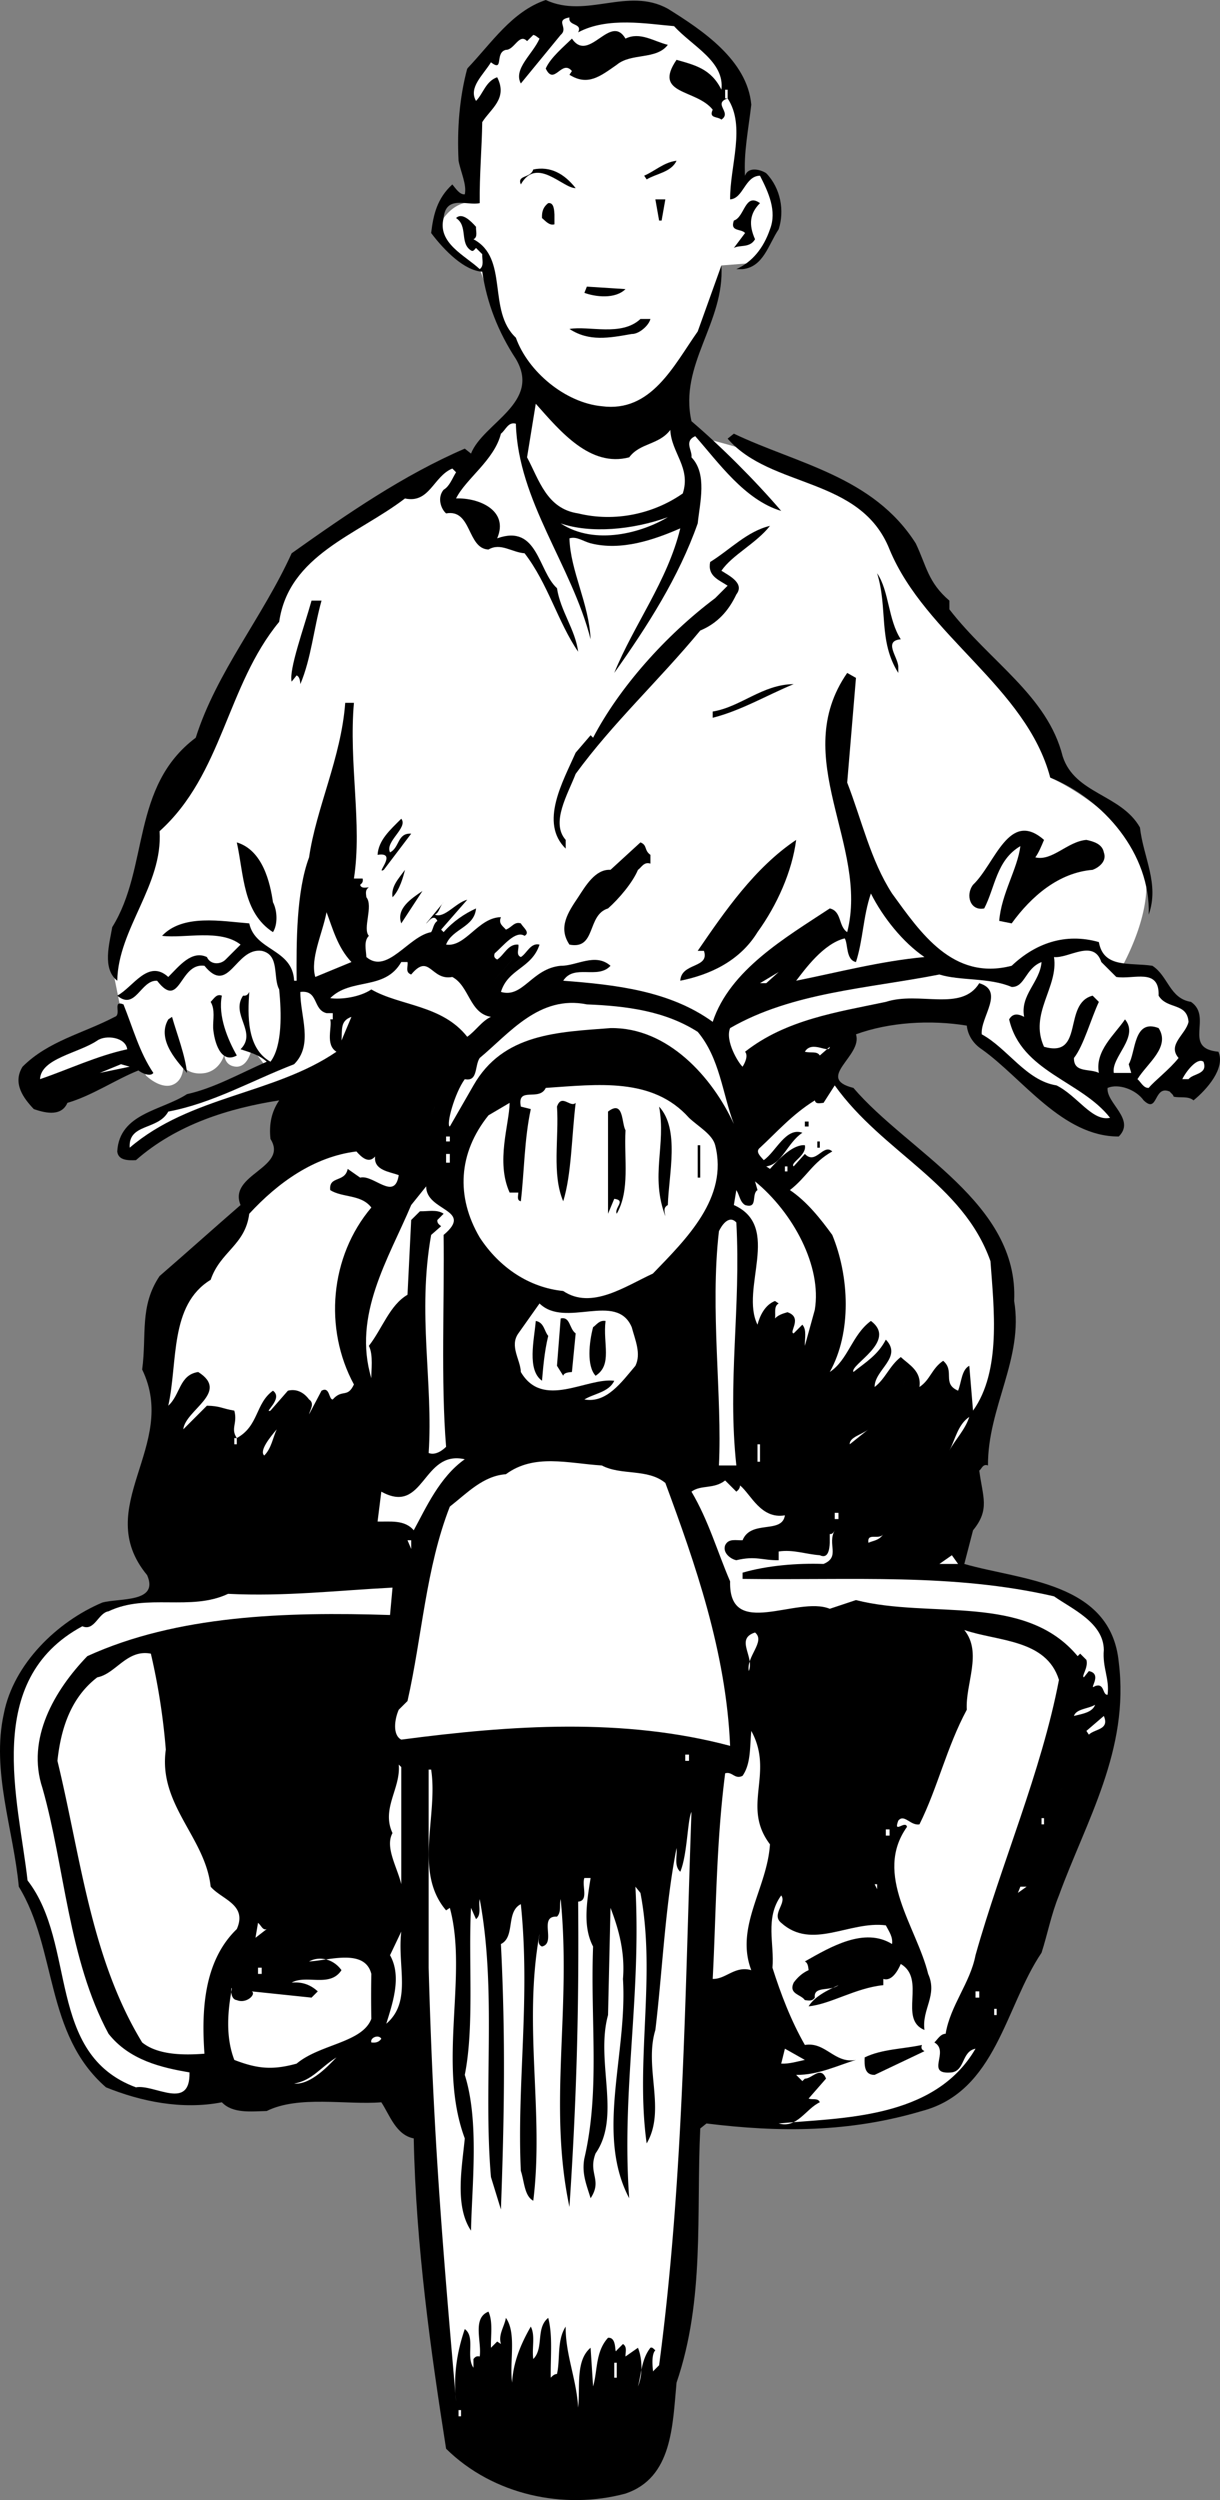
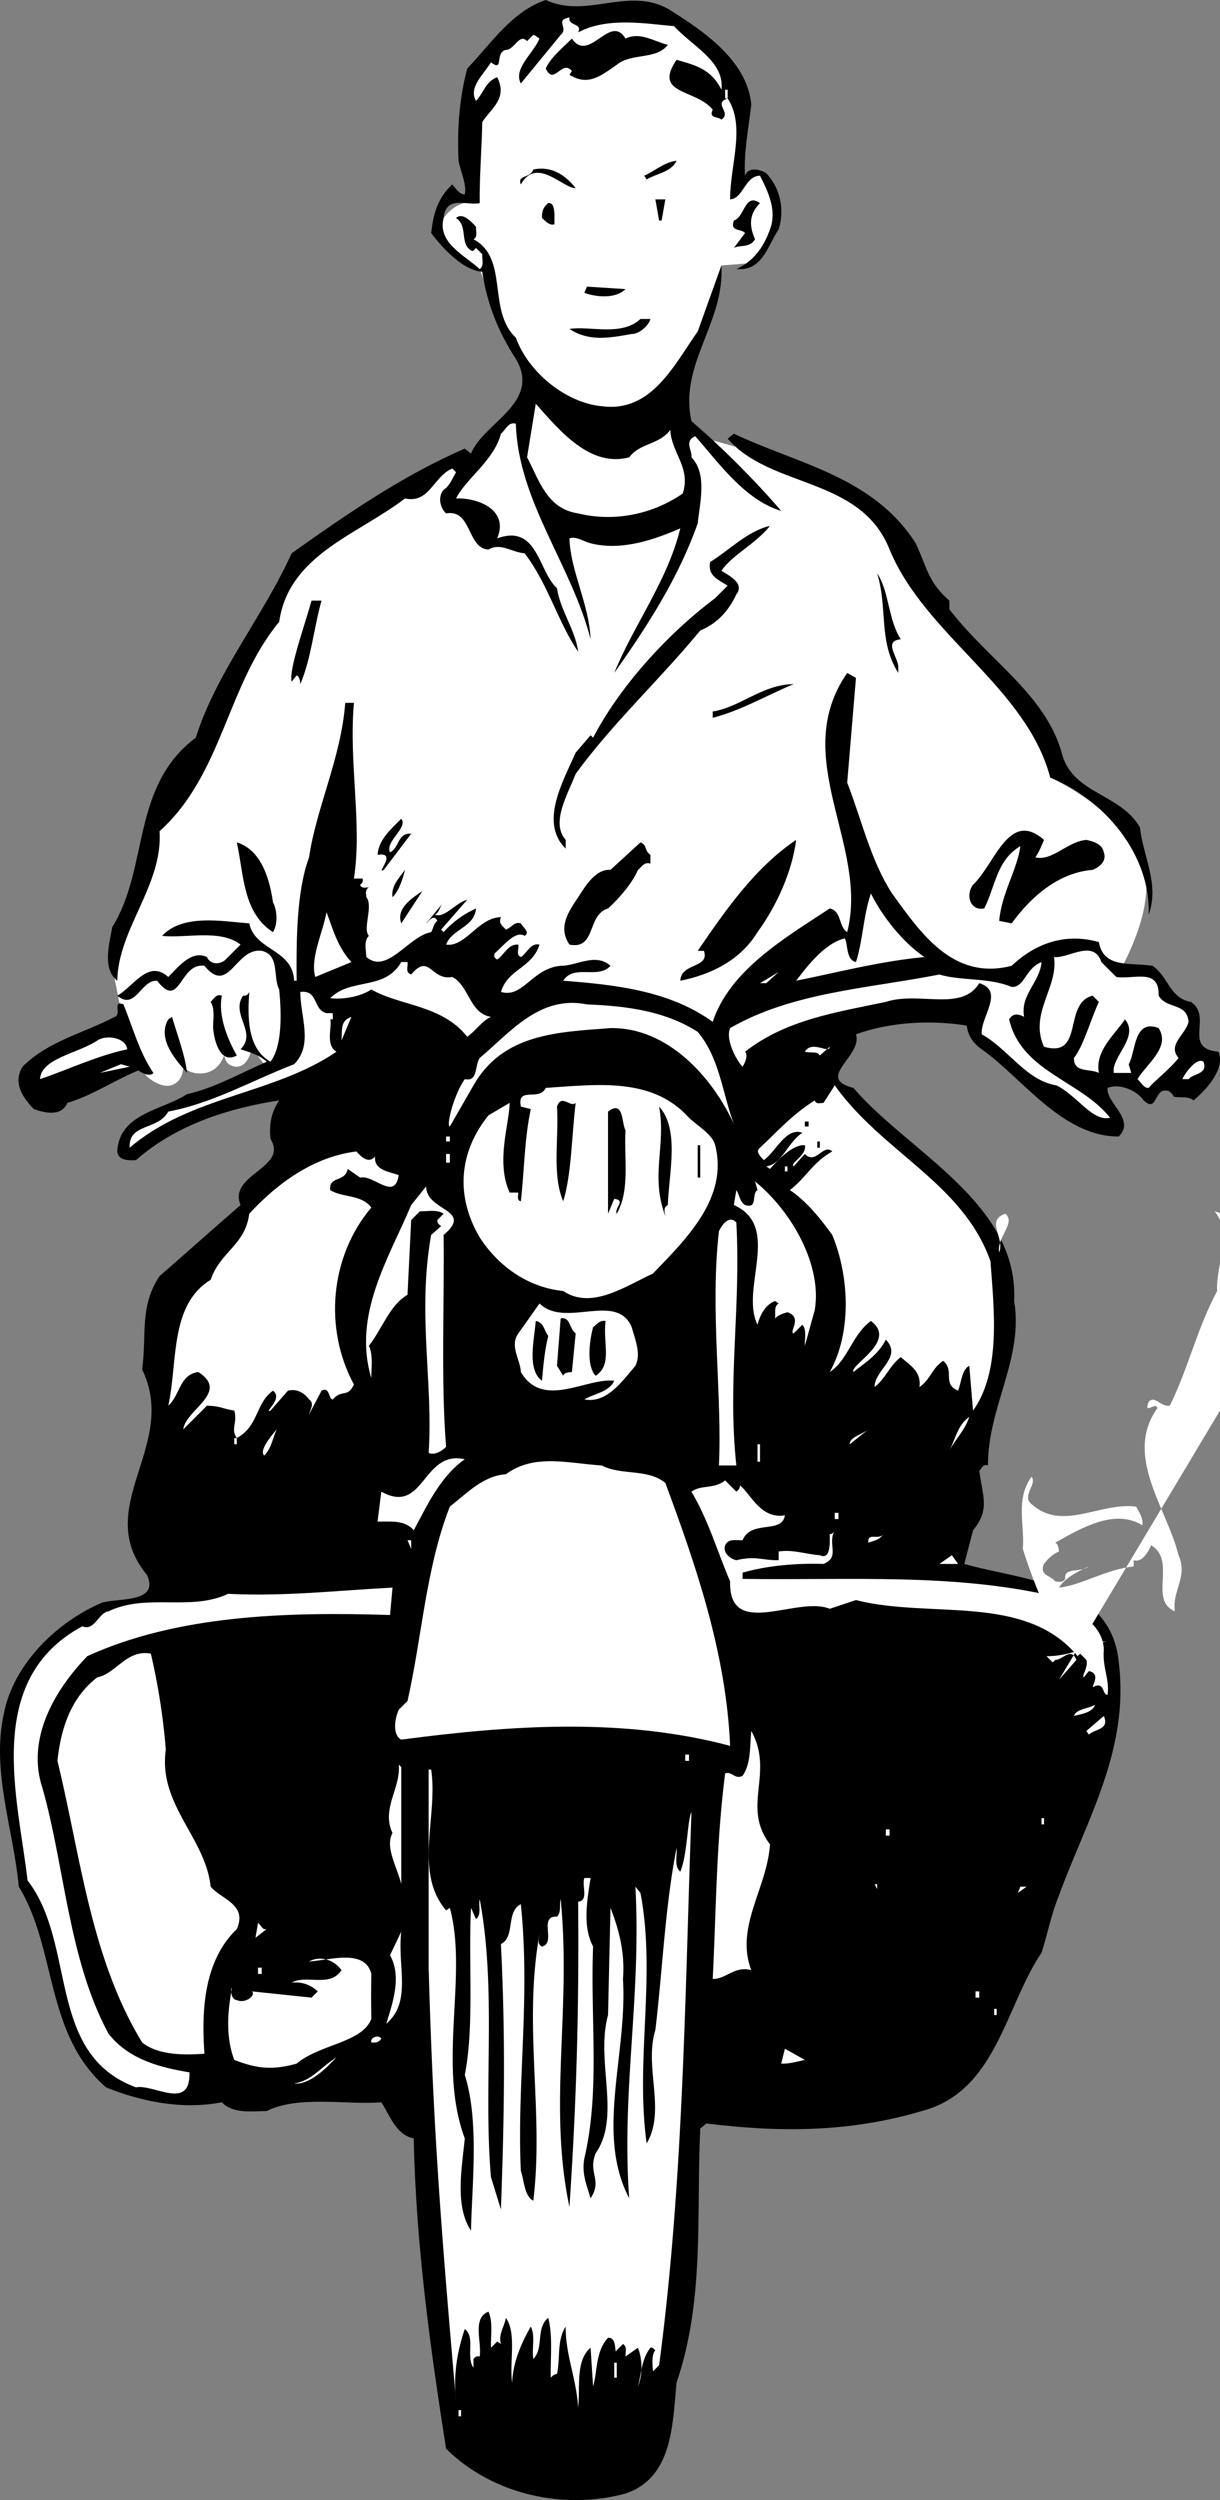
<svg xmlns="http://www.w3.org/2000/svg" width="97.937" height="200.621">
  <rect width="100%" height="100%" fill="#808080" stroke="none" />
  <path fill="#fff" d="M89.611 78.398s4.125-6.574 1.602-10.3c-2.477-3.774-6.903-5.7-6.903-5.7s-.824-5.074-5.3-9.3c-4.524-4.274-7-10.297-7-10.297s-2.774-2.227-6-4.203C62.735 36.574 55.81 35 55.81 35l-1.3-2.2 1.5-5.202 1.902-6.297 2.597-.203s1.977-2.024 1.704-3.797a27.15 27.15 0 0 0-.704-3.403l-1.699.2-.597-7.297s-3.227-5.227-6.5-5.703c-3.227-.524-9-.297-9-.297L37.509 5.5l1 10.8s-1.574-.577-2.898 1.2c-1.375 1.824.602 2.8.602 2.8l2.296 1.298 1.704 4.5 2.796 5-3 3.203-2.296 2.297-14 8.203-8.704 16.797-3 5.5-3 10.5.704 3.5 2 5.203s1.023 1.023 2 .797c1.023-.274 1-1.5 1-1.5s.523.726 1.796.5c1.227-.274 1.5-1.5 1.5-1.5s-.023.976 1 1c.977-.024 1.204-1.5 1.204-1.5l1.296 1.703 37 .5 10-7.203 21.102-.7" />
  <path d="M53.611.7c2.773 1.726 6.375 4.124 6.7 7.698-.223 1.926-.626 3.926-.5 5.7.277-.774 1.277-.473 1.698-.2 1.176 1.227 1.477 3.028 1 4.5-.824 1.227-1.222 3.028-2.898 3.2h-.5c1.273-.575 2.176-1.672 2.7-3.2.573-1.472-.126-2.972-.802-4.3-1.222.027-1.324 1.828-2.398 1.902-.023-2.676 1.273-5.875-.2-8.102-1.226.426.376 1.125-.5 1.7-.323-.274-1.027-.075-.698-.797-1.329-1.676-4.829-1.176-2.903-4 1.477.422 2.778.722 3.602 2.398.273-2.273-2.324-3.476-3.801-5.101-2.125-.172-5.324-.774-7.7.5.376-.774-.823-.473-.698-1.2-1.227.227-.028.825-.704 1.403L41.81 6.699c-.625-1.176.977-2.375 1.5-3.601-.125-.075-.324-.274-.5-.297l-.5.5c-.625-.676-1.023.722-1.699.699-.926.223-.125 1.824-1.2 1-.624 1.023-1.823 2.023-1.198 3.098.574-.575.773-1.575 1.699-1.899.875 1.727-.528 2.524-1.2 3.602-.027 2.023-.226 4.222-.203 6.5-1.023.222-2.722-.676-2.898 1.199-.523 2.023 1.773 3.023 2.898 4.098.375-.274.176-.774.204-1.2l-.5-.5c-.125.125-.227.325-.403.2-.926-.575-.222-1.973-1.199-2.598.477-.477 1.176.223 1.602.7-.028.323.171.823-.204 1 2.875 1.523 1.079 5.726 3.403 7.898.972 2.726 3.972 5.226 6.898 5.5 3.977.527 5.778-3.274 7.7-6l1.902-5.297c.273 4.625-3.426 7.922-2.403 12.5 2.375 2.023 5.079 4.722 7.204 7.199-2.926-.875-5.028-3.875-6.903-6-.926.426-.222 1.125-.3 1.7 1.277 1.323.675 3.624.5 5.3-1.524 4.324-4.024 8.223-6.7 12 1.574-3.875 4.278-7.375 5.301-11.602-2.125.926-4.727 1.825-7.2 1.2-.624-.172-1.124-.575-1.698-.399.074 2.625 1.574 5.227 1.699 8.102-1.528-5.977-5.824-11.078-6-17.301-.625-.176-.824.523-1.2.8-.527 2.126-2.828 3.626-3.601 5.2 1.773-.074 4.273.926 3.3 3.2 3.274-1.177 3.274 2.624 4.802 4 .273 1.823 1.472 3.323 1.699 5.1-1.625-2.374-2.426-5.476-4.301-7.902-1.023-.074-1.926-.875-2.898-.3-1.727-.075-1.329-3.274-3.403-2.899-.426-.375-.722-1.273-.199-1.898.477-.278.676-.875 1-1.403l-.3-.3c-1.524.625-1.825 2.828-3.802 2.402-3.824 2.926-9.324 4.523-10.097 9.898-4.227 5.125-4.528 12.227-9.602 16.801.278 4.324-3.324 7.824-3.398 12-1.227-.976-.625-2.976-.403-4.3 2.977-4.774 1.477-11.274 6.704-15.2 1.671-5.273 5.375-9.676 7.699-14.8 4.472-3.176 8.972-6.274 13.898-8.399l.5.398c.977-2.472 5.676-4.074 3.602-7.597-1.426-2.176-2.324-4.477-2.7-7-1.425-.078-3.027-1.676-4.101-3.102.176-1.476.477-2.773 1.7-3.898.277.324.573.824 1 .797.175-.774-.325-1.774-.5-2.7-.126-2.574.073-5.074.698-7.398C39.486 3.426 41.088.926 43.81 0c3.278 1.523 6.574-1.074 9.801.7" />
  <path d="M53.611 3.598c-.926 1.226-2.926.625-4.102 1.601-1.324.926-2.324 1.727-3.796.801l.199-.3c-.824-.977-1.426 1.226-2.102-.2.375-.875 1.477-1.777 2.102-2.402 1.375 2.027 3.074-2.075 4.3 0 1.172-.575 2.274.226 3.399.5" />
  <path fill="#fff" d="M58.213 7.2h.199v.698h-.2V7.2" />
  <path d="M54.31 12.898c-.426.926-1.625 1.028-2.398 1.5l-.2-.3c.876-.375 1.575-1.075 2.598-1.2m-8.097 2.2c-1.028.027-3.125-2.575-4.403-.297-.324-.778.778-.477 1-1.203 1.375-.274 2.477.328 3.403 1.5m6.898 2.602h-.2l-.3-1.7h.8l-.3 1.7m7.899-1.4c-.825.825-.922 1.723-.399 2.9-.426.726-1.227.425-1.7.698l.9-1.199c-.325-.375-1.223-.074-.9-1 .876-.273.876-2.273 2.098-1.398M44.51 17.2v.8c-.422.125-.723-.277-1-.5-.024-.477.078-.875.5-1.2.476-.077.476.626.5.9m5.703 6c-.829.823-2.426.624-3.301.3l.199-.5 3.102.2m2 2.398c-.125.527-.926 1.226-1.5 1.203-1.829.324-3.426.625-5-.403 1.574-.273 4.171.625 5.699-.8h.8" />
  <path fill="#fff" d="M50.51 36.7c.874-1.177 2.374-.977 3.3-2.2.074 1.824 1.676 3.023 1 5.098-2.324 1.625-5.426 2.328-8.398 1.601-2.528-.375-3.125-2.676-4.102-4.5l.7-4.3c1.976 2.226 4.374 5.124 7.5 4.3" />
  <path d="M73.51 43.598c.874 1.828.976 3.125 2.703 4.601v.7c3.273 4.226 7.875 6.925 9.097 11.8.977 3.024 4.676 3.024 6.2 5.7.277 2.425 1.578 4.527.703 7 .171-4.876-3.625-9.274-7.903-11-1.926-7.274-10.023-11.376-12.898-18.301-2.324-5.875-9.528-4.875-13-8.899l.5-.398c5.074 2.422 11.176 3.422 14.597 8.797" />
-   <path fill="#fff" d="M45.01 42c2.374.824 5.777.523 8.601-.5-2.023 1.223-5.824 2.324-8.602.5" />
  <path d="M61.81 42.2c-1.125 1.425-3.023 2.323-3.898 3.6.676.423 1.875 1.024 1.199 1.9-.625 1.323-1.523 2.323-2.898 2.898-3.329 4.027-7.028 7.425-10 11.5-.625 1.625-2.028 3.925-.801 5.3v.7c-2.125-2.075-.227-5.375.8-7.7l1.2-1.398.199.2c2.074-3.977 5.773-8.177 9.8-11.2l1-1c-.726-.477-1.624-.777-1.402-1.902 1.579-.973 2.977-2.473 4.801-2.899m10.5 9.101c-1.426.126-.222 1.423-.199 2.2v.5c-1.625-2.574-.824-5.176-1.7-8 .973 1.426.876 3.723 1.9 5.3M25.81 48.2c-.625 2.226-.824 4.624-1.699 6.698-.023-.175-.023-.574-.3-.699l-.4.5c-.226-.976.973-4.273 1.598-6.5h.801" />
  <path d="M68.01 62.8c1.175 3.024 1.874 6.223 3.601 8.9 2.273 3.124 4.875 7.023 9.602 5.8 1.875-1.777 4.273-2.676 7-1.902.375 2.125 2.472 1.625 4.296 1.902 1.278.824 1.375 2.625 3.102 2.898 1.773 1.227-.727 3.727 2.2 4 .573 1.325-.927 3.028-2 3.903-.427-.375-1.126-.176-1.598-.301-.028-.176-.227-.277-.301-.402-1.324-.575-.926 1.828-2.102.703-.625-.875-2.023-1.375-2.898-1-.125 1.222 2.273 2.523.898 3.898-4.523.024-7.722-4.676-11-7-.722-.476-1.125-1.176-1.199-1.898-2.926-.477-6.227-.278-8.898.699.574 1.723-3.329 3.523-.204 4.3 4.375 5.126 13.278 9.223 12.903 17.098.773 4.625-2.125 8.528-2.102 13.2-.426-.172-.523.328-.699.402.273 2.125.875 3.125-.5 4.8l-.7 2.7c4.575 1.324 11.774 1.426 12.4 7.898.874 7.028-2.626 12.727-4.802 18.7-.625 1.527-.921 3.125-1.398 4.601-2.926 4.324-3.625 11.125-9.602 12.7-5.824 1.726-11.421 1.726-17.296 1l-.5.402c-.329 6.922.375 13.722-1.903 20.398-.324 3.426-.324 7.625-4.097 8.899-4.926 1.328-10.625.125-14.403-3.598-1.222-7.777-2.426-16.277-2.597-24.902-1.426-.274-1.926-1.875-2.602-2.899-2.824.227-6.625-.574-9.2.7-1.226.027-2.726.226-3.6-.7-3.223.625-6.524-.074-9.302-1.199-4.921-4.277-3.921-11.074-7-16.102-.421-4.574-2.222-9.273-1.199-13.898.778-3.977 4.278-7.375 7.903-8.902 1.375-.375 4.574.027 3.597-2.2-4.523-5.472 2.574-10.375-.398-16.5.375-2.773-.227-5.074 1.398-7.5 2.278-1.972 4.278-3.773 6.5-5.699-1.023-2.476 3.875-2.976 2.403-5.3-.125-1.176.074-2.176.699-3.098-4.028.625-8.227 1.922-11.5 4.797-.625.027-1.426.027-1.5-.7.176-3.074 3.574-3.273 5.597-4.597 2.176-.477 4.278-1.676 6.403-2.602-.625-.574-1.426-.773-2.102-1 1.375-1.375-.824-2.773.2-4.3.277.027.374-.075.5-.301-.126 1.828-.223 4.527 1.703 5.601.972-1.273.875-3.976.699-5.8-.528-.973.074-2.774-1.403-3.098-2.125-.278-2.625 3.625-4.597 1.199-2.028-.277-1.926 3.625-3.801 1.2-1.324-.075-1.727 2.425-3.2 1.198 1.274-.675 2.473-2.972 4.098-1.5.875-.875 1.875-2.175 3.102-1.597.273.625 1.074.625 1.5.199l1.2-1.2c-1.626-1.277-4.524-.476-6.302-.702 1.676-1.774 4.778-1.172 7-1 .477 2.226 3.477 2.027 3.602 4.601h.2c-.024-3.074-.024-7.176 1-9.898.573-3.977 2.573-7.977 2.902-12.403h.699c-.426 4.825.676 9.727 0 14.102h.699c.074.324-.125.426-.2.5.075.324.473.223.7.2-.324.226-.227.523-.2.8.575.723-.323 2.523.2 3.098-.426.425-.227 1.125-.2 1.703 1.677 1.422 3.376-1.676 5.2-2 .176-.278.176-.676.5-.903-.324-.675-.824.227-.898.2l1.398-1.7c-.324.325-.324.825-.7 1 .774.325 1.677-.972 2.598-1.199l-2.097 2.399.199.203c.773-.875 1.676-1.477 2.602-1.903-.125 1.528-1.926 1.625-2.403 2.903 1.574.222 2.574-2.176 4.403-2.203-.227.527.171.726.398 1 .477-.172.676-.672 1.2-.5.175.328.777.726.3 1-.727-.473-1.727.828-2.398 1.402-.125.324.074.426.199.5.574-.375.875-1.277 1.699-1.2.074.325-.227.825.2 1 .476-.277.777-1.175 1.5-1-.626 1.923-2.524 1.923-3.098 3.798 1.773.527 2.472-1.875 4.796-2.098 1.278.023 2.778-1.074 4 0-1.023 1.125-2.921-.176-3.796 1.2 4.273.323 8.574.823 12 3.3 1.375-4.176 5.875-6.777 9.398-9.102.977.227.676 1.426 1.398 1.903 1.778-6.977-4.722-13.977 0-20.801l.704.398-.704 8.403" />
  <path d="M63.713 54.898c-2.227.926-4.227 2.125-6.5 2.7v-.5c2.273-.375 3.972-2.172 6.5-2.2m-32.403 13.5c.778-.375.574-1.574 1.7-1.5l-2.2 2.903c-.722.422 1.176-1.477-.5-1.203.074-1.172.977-1.973 1.903-2.899.574.727-1.329 1.824-.903 2.7m52.5-1.001c-.222.528-.426 1.028-.699 1.403 1.375.324 2.574-1.278 4.102-1.403.574.125 1.273.325 1.398 1 .273.727-.426 1.227-.898 1.403-2.727.222-4.926 2.125-6.5 4.297l-1-.2c.171-2.175 1.472-4.175 1.699-6-1.926 1.125-2.028 3.325-2.903 5-1.125.227-1.523-1.074-.898-1.898 1.773-1.676 2.875-6.074 5.7-3.602m-19.899 0c-.324 2.528-1.528 5.227-3.102 7.403-1.426 2.324-3.824 3.422-6.199 3.898.074-1.476 2.375-.976 1.898-2.398h-.5c2.176-3.176 4.579-6.676 7.903-8.903m-42 5c.375.727.375 1.825 0 2.403-2.426-1.578-2.324-4.578-2.903-7.203 2.079.625 2.676 3.226 2.903 4.8m30.301-3.8v.703c-.528-.176-.727.324-1 .5-.426 1.023-1.528 2.324-2.403 3.097-1.722.528-.926 3.325-3.097 2.903-.926-1.375-.125-2.578.699-3.801.574-.875 1.375-2.277 2.597-2.2l2.403-2.202c.574.226.273.625.8 1M31.51 72c-.126-.875.476-1.477 1-2.2-.126.524-.422 1.626-1 2.2m.703 2.098c-.426-1.172.773-1.973 1.699-2.598l-1.7 2.598" />
  <path fill="#fff" d="M74.213 76.8c-3.528.325-6.926 1.223-10.301 1.9.676-.876 2.176-2.977 3.898-3.4.278.423.074 1.723.903 1.9.574-1.774.574-3.677 1.199-5.5.972 1.925 2.574 3.925 4.3 5.1m-45.999.4-2.903 1.198c-.426-1.472.574-3.472.903-5.199.472 1.227.875 2.824 2 4m11.5-2.399L38.509 76l1.204-1.2m49.898 3.598c1.375.227 3.477-.773 3.398 1.5.676 1.125 2.278.528 2.403 2.102-.227 1.023-1.727 1.824-.801 2.898-.727.926-1.926 1.825-2.398 2.403-.426.023-.625-.477-.903-.703.778-1.274 2.676-2.575 1.7-4.098-2.024-.777-1.825 1.926-2.399 2.898l.2.7h-1.4c-.226-1.274 2.075-2.875.9-4.297-.825 1.222-2.427 2.523-2.098 4.297-.727-.375-2.028.027-2-1.2.773-.972 1.375-3.175 2-4.5l-.5-.5c-2.426.625-.625 5.028-3.903 4.102-1.222-2.676 1.176-4.777.801-7.2 1.176.126 3.176-1.476 3.8.4l1.2 1.198M41.111 77l-1.898 2.2L41.11 77m-8.397.2c.074.323-.227.823.296 1 1.477-1.774 1.579.523 3.301.198 1.375.727 1.375 2.926 3.102 3.2-.727.328-1.227 1.125-1.903 1.601-2.023-2.574-5.421-2.476-7.699-3.8-.926.624-2.426.824-3.3.699 1.675-1.672 4.374-.575 5.703-2.899h.5" />
  <path fill="#fff" d="M82.213 81.598c-.528-.274-.926-.274-1.204.203.977 4.222 5.778 4.922 8.102 7.898-1.426.324-2.625-1.773-4.3-2.601-2.427-.375-3.927-2.973-6-4.098-.126-1.375 1.874-3.477-.2-4.102-1.426 2.325-4.824.625-7.5 1.5-3.926.825-8.023 1.426-11.3 4 .277.325-.024.926-.2 1.2-.324-.274-1.426-2.075-1-3.098 4.977-2.875 11.074-3.176 16.8-4.3 1.677.523 3.973.226 5.802 1 1.074.023 1.074-1.477 2.398-2-.125 1.624-1.727 2.624-1.398 4.398m-21.203-2.7 1.5-.898-1 .898zM26.213 81.3h.5v.5h-.204c.176.626-.421 2.024.5 2.598-5.023 3.426-11.722 3.528-16.597 7.7-.125-1.973 2.273-1.375 3.097-2.899 3.579-.676 6.676-2.476 10.102-3.8 1.574-1.575.477-3.876.5-5.801 1.477-.172.977 1.425 2.102 1.703" />
  <path d="M17.81 79.898c-.324 1.625.477 3.528 1.2 4.801-1.325.727-1.825-1.176-1.899-2.199-.023-.676.176-1.477-.2-2.102.274-.273.473-.675.9-.5m-7.899.7c.773 1.925 1.273 3.828 2.398 5.5-.222.328-.926.027-1.199-.2-1.824.727-3.727 2.028-5.7 2.602-.527 1.223-2.027.723-2.698.5-.829-.875-1.727-2.074-.903-3.402 2.074-2.075 4.875-2.672 7.403-4 .574-.172-.227-1.375.699-1" />
  <path fill="#fff" d="M56.01 82.8c1.777 2.126 1.976 4.923 2.902 7.4-1.727-3.774-5.324-7.774-9.903-7.7-4.222.324-8.625.426-11 4.598l-1.898 3.3c-.324-.074.375-2.675 1.2-3.8 1.073.226.777-1.075 1.198-1.7 2.375-1.972 4.778-5.074 8.602-4.3 3.176.125 6.273.527 8.898 2.203" />
  <path d="M15.01 86.098c-.524-.672-2.524-2.575-1.5-4.297l.3-.203c.375 1.328 1.074 3.125 1.2 4.5" />
  <path fill="#fff" d="M27.412 83.5c.074-.875-.125-1.574.8-1.902l-.8 1.902m-17.199.7c-2.426.523-4.727 1.624-7 2.398.074-1.672 3.074-2.075 4.597-3.098.676-.477 2.278-.277 2.403.7m55.597.5c-.222-.376-.722-.177-1.199-.302.574-.972 1.977.227 2-.398l-.8.7m30.8.5c.375 1.023-.824.925-1.2 1.398h-.5c.274-.575 1.177-1.774 1.7-1.399m-88.601.899 1.703-.7.699.2zm47.3 3.602c.778.726 1.875 1.323 2.102 2.198 1.074 4.227-2.324 7.528-5 10.301-2.227 1.024-4.926 2.926-7.2 1.399-2.726-.274-5.124-1.875-6.703-4.297-1.921-3.278-1.722-6.778.704-9.801l1.699-1c-.027 1.723-1.125 4.723 0 7.2h.699c-.023.323-.125.624.2.698.277-2.375.277-4.972.8-7.398l-.8-.2c-.325-1.675 1.476-.374 2-1.5 4.175-.277 8.573-.874 11.5 2.4m24.199 11.5c.277 3.823.874 8.823-1.399 12l-.3-3.602c-.626.328-.626 1.328-.9 2-1.323-.575-.226-1.575-1.198-2.399-.926.625-1.028 1.524-1.903 2.102.176-1.278-.824-1.778-1.5-2.403-.926.727-1.222 1.727-2.097 2.403-.028-1.375 2.273-2.375.898-3.801-.625 1.223-1.625 1.824-2.602 2.598-.324-.575 3.579-2.473 1.403-4.098-1.528 1.125-1.824 3.125-3.301 4.098 1.773-3.172 1.574-7.672.2-11-.927-1.274-2.024-2.672-3.4-3.598 1.376-1.074 1.774-2.176 3.4-3.102-.723-.675-1.325 1.125-2.2.2l-.898 1c-.329-.274 1.074-.875.898-1.7-.926-.074-2.023 1.028-2.8 1.903l-.302-.203c1.278-.172 1.676-1.875 2.903-2.7-1.324-.472-2.125 1.528-3.102 2.2-.222-.274-.722-.672-.3-1 1.277-1.172 2.578-2.672 4.402-3.797.074.324.375.222.699.199l.898-1.402c3.875 5.425 10.278 7.828 12.5 14.101" />
  <path d="M46.213 88.5c-.329 2.723-.329 5.723-1 7.898-.926-2.175-.329-5.074-.5-7.597.375-1.078 1.074.125 1.5-.301" />
  <path fill="#fff" d="m34.912 88.8-.301.7.3-.7" />
  <path d="M53.611 96.7c-.426.226-.227.624-.2.898-1.226-3.274.075-5.672-.5-8.797 1.677 1.824.774 5.422.7 7.898M50.213 90.7c-.125 2.323.375 4.823-.704 6.698-.222-.472.778-1.074-.199-1.199l-.5 1.2v-8.2c1.278-.976 1.074.926 1.403 1.5M64.611 90h.3v.398h-.3V90" />
  <path fill="#fff" d="M35.81 91.2h.301v.398h-.3v-.399" />
  <path d="M56.01 91.898h.203V94.5h-.204v-2.602m9.602-.3h.2v.5h-.2v-.5" />
  <path fill="#fff" d="M30.111 92.8c-.125 1.126 1.176 1.223 1.898 1.5-.324 2.126-2.023-.077-3.097.2l-1-.7c-.227 1.126-1.528.524-1.403 1.7.977.625 2.477.324 3.301 1.398-3.324 3.926-3.824 9.727-1.398 14.2-.528 1.125-.926.328-1.7 1.203-.328.023-.226-1.078-.902-.703l-1 1.902c.074-.375.477-.875 0-1.2-.426-.577-1.023-.874-1.699-.702l-1.398 1.601c-.625.227 1.074-.976.199-1.601-1.426 1.027-1.125 2.828-2.903 3.8-.523-.773.079-1.175-.199-2.199-1.023-.176-1.125-.375-2.199-.398l-1.898 1.898c.171-1.574 3.773-2.976 1.199-4.601-1.528.226-1.426 1.828-2.403 2.703.778-3.477.079-8.078 3.403-10.102.773-2.273 2.773-2.773 3.097-5.3 2.278-2.473 5.176-4.575 8.602-5 .375.425.977 1.027 1.5.402m5.699-.203h.301v.703h-.3v-.703m27.199 1h.203V94h-.204v-.402m2.403 11.5L64.61 108c-.023-.574.176-1.277-.2-1.7l-.698.7c-.426-.074.773-1.277-.5-1.7-.426.126-.727.223-1 .5.074-.374-.125-.976.296-1.202l-.296-.2c-.829.325-1.227 1.227-1.403 1.903-1.426-2.875 1.977-7.875-1.898-9.602l.199-1.199c.273.426.273.926.7 1.2 1.073.323.476-.876 1-1.2l-.2-.7c3.074 2.524 5.375 6.825 4.8 10.298" />
  <path fill="#fff" d="M35.611 99.098c.074 5.125-.227 11.828.2 17-.223.226-.825.726-1.4.5.376-5.672-.925-11.172.2-17.5l.8-.7c-.226-.175-.323-.273-.3-.5l.5-.5c-.523-.375-1.324-.175-1.898-.199l-.704.7-.296 6c-1.426.824-2.028 2.726-3.102 4.101.375.723.176 2.023.2 2.598-1.524-5.075 1.374-9.575 3.198-13.899l1.204-1.5c-.028 2.024 3.875 1.824 1.398 3.899m23.5-1c.375 6.925-.727 12.726 0 19.5h-1.398c.273-5.575-.727-12.473 0-18.797.171-.375.773-1.375 1.398-.703m-8.398 8.402c.273 1.023.773 2.125.296 3.098-1.125 1.328-2.324 3.027-4.097 2.703.773-.477 1.972-.578 2.398-1.5-2.222-.278-5.722 2.324-7.5-.703-.023-.973-.926-2.075-.199-3.098l1.7-2.402c2.073 2.027 6.175-.973 7.402 1.902" />
  <path d="m46.213 107-.301 3.098c-.227.027-.625.027-.7.3l-.5-.8.297-3.797c.778-.176.676.824 1.204 1.199m-2.203.2c-.325 1.323-.422 2.726-.5 3.6-1.223-.874-.626-3.277-.5-4.8.675.125.675.824 1 1.2m4.601-1.2c-.227 1.824.574 3.523-.8 4.398-.723-.773-.524-2.675-.2-3.898.273-.176.477-.574 1-.5" />
  <path fill="#fff" d="m72.611 110.8-.3.798.3-.797m3.602 5.597c.472-.875.671-2.074 1.597-2.699-.324 1.024-1.125 1.824-1.597 2.7m-55 .401c-.426-.374.472-1.476 1-2.1-.329.726-.426 1.523-1 2.1m47-.902c-.028-.574.972-.773 1.5-1.199l-1.5 1.2m-49.403-.501h.2v.5h-.2v-.5m42 .5h.2v1.403h-.2v-1.403m-23.5 1.2c-2.023 1.425-3.125 3.925-4.097 5.703-.727-.875-1.926-.676-2.903-.703l.301-2.399c3.477 1.926 3.273-3.375 6.7-2.601M53.412 119c2.375 6.426 4.875 13.523 5.199 21.098-8.523-2.274-17.523-1.672-26.398-.5-.727-.375-.528-1.672-.204-2.399l.704-.699c1.171-5.176 1.472-10.676 3.398-15.602 1.375-1.074 2.676-2.472 4.5-2.597 2.273-1.676 4.977-.875 7.7-.703 1.573.828 3.675.226 5.1 1.402m5.7.7c.074-.075.273-.177.3-.5.876.726 1.677 2.726 3.598 2.398-.222 1.527-2.722.328-3.398 2-.523.027-1.125-.172-1.398.402-.227.625.472 1.125.898 1.2 1.574-.376 2.074.023 3.398 0v-.7c1.176-.176 2.176.223 3.301.3.676.325.778-.476.801-1v-.702c.176.027.273-.075.398-.297-.625 1.125.477 2.125-.898 2.699-2.125-.074-4.523.125-6.5.7v.5c8.773.124 16.875-.477 25 1.398 1.477 1.027 3.977 2.125 4 4.3-.125 1.426.477 2.325.3 3.602-.425.023-.226-.977-1-.7-.624.423.677-.976-.5-1.202l-.402.5c-.222-.075.375-.774.204-1.399l-.5-.5-.204.2c-4.222-5.075-11.824-2.973-17.796-4.5l-2.102.699c-2.625-1.075-8.125 2.527-8-2.2-1.023-2.375-1.727-4.875-3.102-7.199.778-.574 1.778-.176 2.704-.898l.898.898" />
-   <path fill="#fff" d="M67.01 121.398h.3v.5h-.3v-.5m2.703 2.402c-.125-.874.875-.175 1.199-.702-.324.527-.824.527-1.2.703m-36.702.499-.297-.702h.296zm42.402 1.2 1-.7.5.7zm-44.102 4.098c-8.426-.274-17.125.027-24.3 3.3-2.626 2.727-4.922 6.625-3.598 10.602 1.773 6.223 2.074 13.723 5.3 19.7 1.672 2.124 4.274 2.726 6.5 3.1.075 3.126-2.828.923-4.3 1.2-7.227-2.676-4.727-11.477-8.7-16.602-.726-6.472-3.624-16.074 4.399-20.398.977.426 1.273-1.074 2.102-1.2 3.074-1.476 6.574.024 9.597-1.402 4.574.227 8.778-.273 13.2-.5l-.2 2.2m53.7 5.202c-1.422 7.423-4.626 14.723-6.7 22.098-.426 2.227-2.023 4.028-2.398 6.301-.426.024-.625.426-.903.7 1.278.726-.824 2.624 1.403 2.402 1.074-.176.773-1.676 1.898-1.903-3.324 5.727-10.926 5.528-15.8 6 1.476.426 2.175-1.175 3.3-1.699-.125-.375-.625-.176-.898-.3l1.398-1.598c-.426-1.078-1.125.023-1.699 0l-.2.199-.5-.5c1.774.023 3.376-.777 4.802-1.2-1.727.325-2.426-1.476-4.102-1.202-1.125-1.973-1.926-4.075-2.602-6.2.176-1.875-.625-3.972.704-5.8.472.625-.829 1.527 0 2.203 2.472 2.222 5.472-.176 8.398.199.273.523.574.926.5 1.5-2.227-1.375-4.926.223-7 1.398.273.125.273.528.3.7-.527.226-.925.625-1.198 1-.426.925.574.925.898 1.402.273.023.574.125.8-.2-.124-.976 1.274-.476 1.9-1-.927.423-1.927.923-2.4 1.7 1.774-.176 3.774-1.477 6-1.7v-.5c.677.223 1.177-.675 1.4-1.202 2.073 1.226-.223 4.425 1.902 5.3-.227-1.675 1.074-2.773.296-4.5-.921-3.773-4.421-7.972-1.699-11.8-.125-.575-1.125.625-.699-.5.477-.575.977.425 1.7.3 1.476-2.972 2.175-6.175 3.8-9.199-.125-2.074 1.273-4.574-.2-6.398 2.677.922 6.575.722 7.598 4m-24.898-.703c.477-1.172-1.125-2.575.5-3.098.875.723-.727 1.926-.5 3.098" />
+   <path fill="#fff" d="M67.01 121.398h.3v.5h-.3v-.5m2.703 2.402c-.125-.874.875-.175 1.199-.702-.324.527-.824.527-1.2.703m-36.702.499-.297-.702h.296zm42.402 1.2 1-.7.5.7zm-44.102 4.098c-8.426-.274-17.125.027-24.3 3.3-2.626 2.727-4.922 6.625-3.598 10.602 1.773 6.223 2.074 13.723 5.3 19.7 1.672 2.124 4.274 2.726 6.5 3.1.075 3.126-2.828.923-4.3 1.2-7.227-2.676-4.727-11.477-8.7-16.602-.726-6.472-3.624-16.074 4.399-20.398.977.426 1.273-1.074 2.102-1.2 3.074-1.476 6.574.024 9.597-1.402 4.574.227 8.778-.273 13.2-.5l-.2 2.2m53.7 5.202l1.398-1.598c-.426-1.078-1.125.023-1.699 0l-.2.199-.5-.5c1.774.023 3.376-.777 4.802-1.2-1.727.325-2.426-1.476-4.102-1.202-1.125-1.973-1.926-4.075-2.602-6.2.176-1.875-.625-3.972.704-5.8.472.625-.829 1.527 0 2.203 2.472 2.222 5.472-.176 8.398.199.273.523.574.926.5 1.5-2.227-1.375-4.926.223-7 1.398.273.125.273.528.3.7-.527.226-.925.625-1.198 1-.426.925.574.925.898 1.402.273.023.574.125.8-.2-.124-.976 1.274-.476 1.9-1-.927.423-1.927.923-2.4 1.7 1.774-.176 3.774-1.477 6-1.7v-.5c.677.223 1.177-.675 1.4-1.202 2.073 1.226-.223 4.425 1.902 5.3-.227-1.675 1.074-2.773.296-4.5-.921-3.773-4.421-7.972-1.699-11.8-.125-.575-1.125.625-.699-.5.477-.575.977.425 1.7.3 1.476-2.972 2.175-6.175 3.8-9.199-.125-2.074 1.273-4.574-.2-6.398 2.677.922 6.575.722 7.598 4m-24.898-.703c.477-1.172-1.125-2.575.5-3.098.875.723-.727 1.926-.5 3.098" />
  <path fill="#fff" d="M12.111 132.7a52.507 52.507 0 0 1 1.2 7.698c-.626 4.426 3.175 7.028 3.6 11 .876 1.028 2.973 1.426 2.098 3.403-2.722 2.625-2.824 6.722-2.597 10-1.625.125-3.727.125-5-.903-4.125-6.773-4.926-14.875-6.801-22.597.273-2.578 1.074-5.078 3.2-6.703 1.476-.274 2.374-2.274 4.3-1.899m74.102 5.001c.171-.575 1.171-.575 1.699-.9-.227.626-1.028.723-1.7.9m1.2 1.5-.2-.302 1.399-1.199c.477 1.125-.727 1.024-1.2 1.5M61.81 148c-.222 3.523-2.824 6.625-1.5 10.098-1.324-.375-2.023.726-3.097.703.273-5.176.273-10.875 1-16.5.574-.176.773.523 1.398.199.676-.977.574-2.277.7-3.602 1.874 3.426-.825 6.028 1.5 9.102m-6.801-7.2h.3v.5h-.3v-.5m-22.797 10.4c-.329-1.376-1.329-2.977-.704-4.102-.921-1.973.676-3.575.5-5.5l.204.203v9.398M34.611 142c.574 3.723-1.426 8.223 1.2 11.3l.3-.202c1.477 5.425-1.023 12.527 1.2 18.5-.223 2.328-.825 5.425.5 7.402.073-3.676.675-8.777-.5-12.5.777-3.875.277-9.176.5-13.402l.402.902c.472-.375.171-1.074.296-1.602 1.375 7.325.278 15.028.903 22.301l.8 2.602c.274-7.477.376-13.778 0-21.301 1.172-.574.376-2.574 1.598-3.2.778 7.524-.324 14.423 0 21.4.278.823.278 2.023 1 2.398.875-7.075-.824-14.075.5-21.399-.023.324-.222.824.2 1 1.175-.273-.325-2.476 1.203-2.398.375-.375.171-.977.296-1.403.875 8.926-1.023 16.528.704 24.7.574-8.575.773-15.875.699-24.5.875-.075.273-1.274.5-1.899h.5c-.324 2.024-.625 3.926.199 5.5-.227 6.024.574 11.524-.7 17-.226 1.227.177 2.125.5 3.2.973-1.473-.226-1.973.4-3.598 2.073-2.977-.024-7.375 1-11.102l.198-8.601c.676 1.726 1.176 3.625 1 5.703.375 6.023-2.222 12.422.5 17.597-.625-8.675.977-16.074.5-25l.403.5c1.273 6.625-.426 13.426.5 20.102 1.574-2.676-.227-6.074.699-9.102.574-4.773.773-9.875 1.7-14.597.073.625-.223 1.422.3 1.898.574-1.375.574-4.176.898-4.8-.523 14.624-.625 29.527-2.597 44.402l-.5.5c.074.222-.227-1.278.199-1.703-.125-.075-.227-.274-.398-.2-.727.926-.727 2.125-1 3.102.375-.875.375-2.176 0-3.102l-1 .7c-.028-.274.171-.774-.204-1l-.5.5c-.222.425.079-1.075-.699-1-1.023 1.125-.824 2.625-1.199 3.902l-.2-3.102c-1.226 1.028-.823 3.125-1 4.801-.124-2.273-1.027-4.273-1-6.5-.726 1.125-.425 2.625-.698 3.801-.227.023-.329.125-.5.3-.028-1.675.171-3.374-.204-4.8-1.023.824-.324 2.426-1.199 3.3-.125-.874.176-1.874-.199-2.6-.824 1.425-1.426 2.925-1.5 4.5-.227-1.677.375-3.977-.5-5.2-.125.723-.625 1.324-.398 2.098l-.301-.2-.5.5c-.027-.972.176-2.074-.2-2.898-1.328.523-.527 2.426-.703 3.598-.324-.075-.421.125-.5.203V190c-.625-.875.176-2.477-.699-3.102-.625 1.825-.926 3.727-.699 5.801-1.125-12.976-1.824-21.273-2.2-34.8V142h.2m50.699 1.5-.699.5.7-.5m-1.7 2.398h.2v.5h-.2v-.5m-12.5.902h.3v.5h-.3v-.5m-.699 4.798-.2-.399h.2zm11.301.3.199-.5h.5zM21.412 154.8l-.903.7.204-1.2c.273.223.375.626.699.5m9.598 7.598c.476-1.574 1.277-3.773.3-5.5l.903-1.898c-.329 2.824.875 5.625-1.204 7.398m-1.199-4a92.386 92.386 0 0 0 0 3.602c-.722 1.926-4.125 2.023-6 3.598-1.926.527-3.125.425-5-.297-.722-1.875-.523-3.977-.199-5.703-.023-.375-.227.828.398.902.778.324 1.579-.477 1.204-.7l4.796.5.5-.5c-.625-.577-1.324-.777-2.097-.702 1.176-.672 3.074.425 4-1-.625-.875-1.727-1.172-2.602-.7 1.574-.074 4.477-1.074 5 1m-9.097-.5h.296v.5h-.296v-.5M78.31 159.8h.301v.5h-.3v-.5m1.499 1.4h.2v.5h-.2v-.5m-49.199 2.398c-.227.328-.523.328-.8.3-.126-.375.573-.675.8-.3" />
  <path d="M74.01 164.098c-.126.328.078.425.203.5l-4 1.902c-.829.023-.829-.777-.801-1.402 1.375-.672 3.074-.672 4.597-1" />
  <path fill="#fff" d="M64.611 165.3c-.625.126-1.227.325-1.898.298l.296-1.2 1.602.903m-41 1.899c1.477-.274 2.074-1.274 3.398-2.102-.523.527-2.023 2.226-3.398 2.101m25.699 22.399h.2v1.203h-.2v-1.203m-12.5 3.8h.2v.5h-.2v-.5" />
</svg>